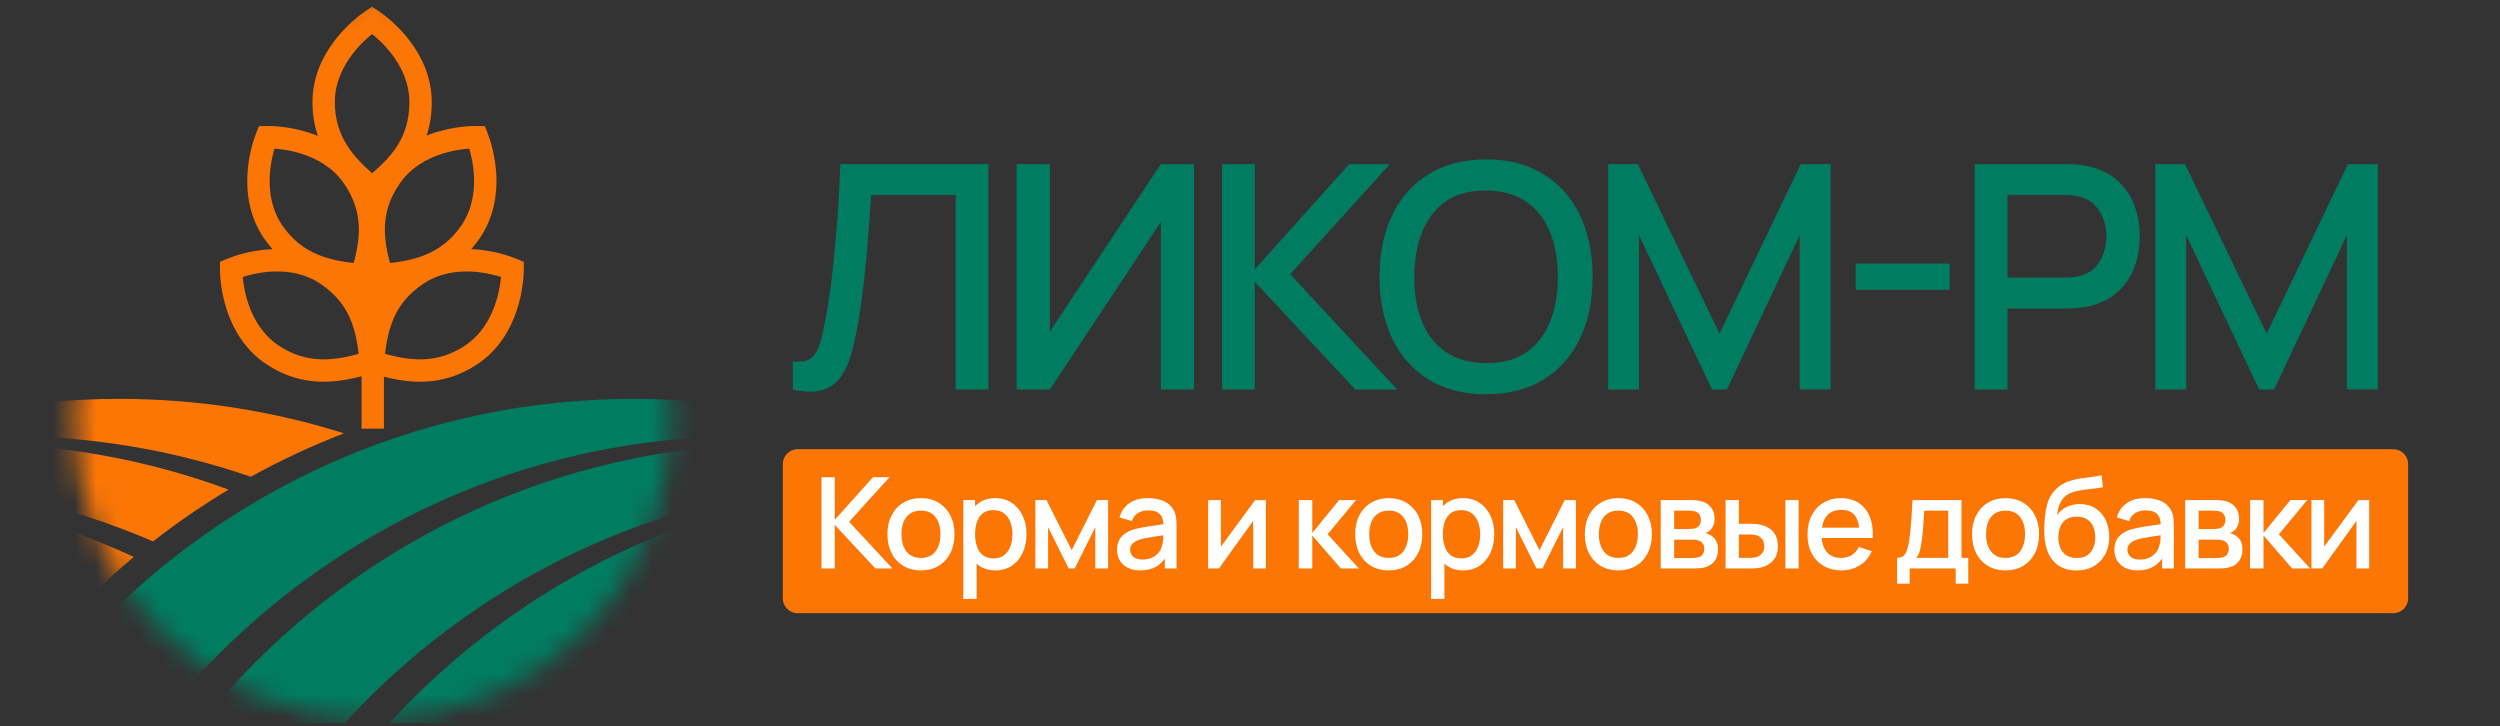
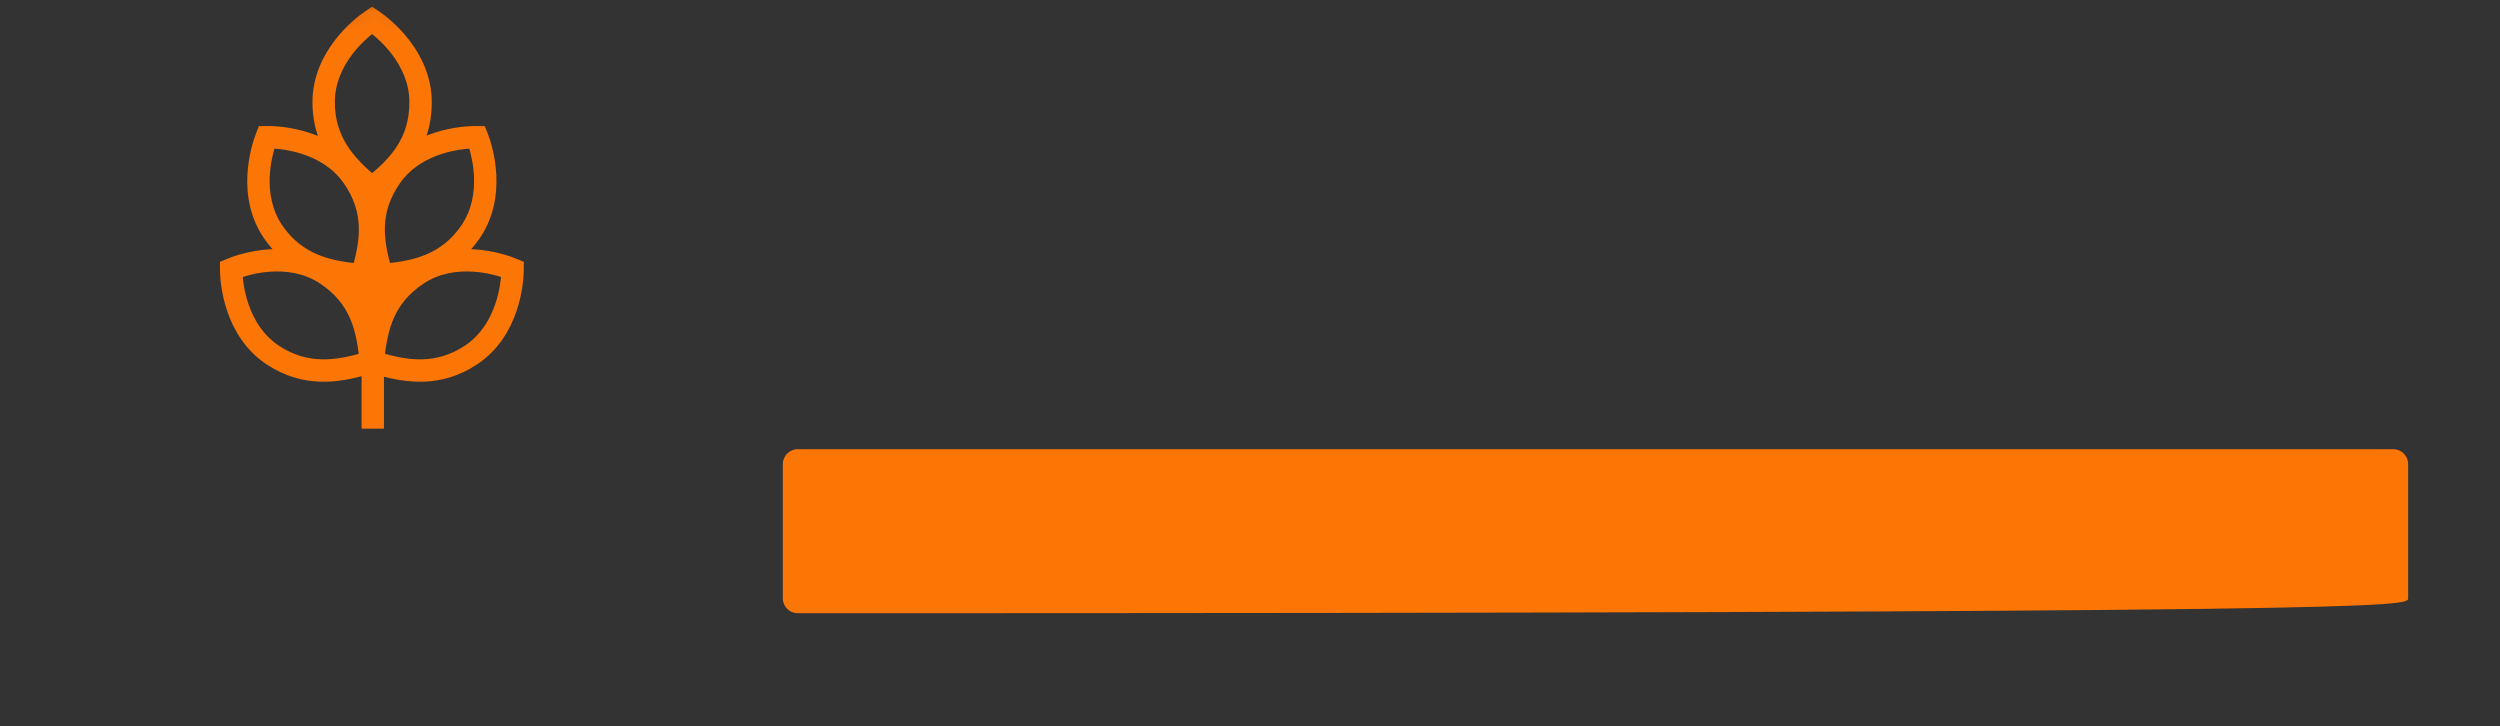
<svg xmlns="http://www.w3.org/2000/svg" width="117" height="34" viewBox="0 0 117 34" fill="none">
  <rect x="0" y="0" width="117" height="34" fill="#333333" stroke="none" />
  <g clip-path="url(#clip0_247_2246)">
    <mask id="mask0_247_2246" style="mask-type:alpha" maskUnits="userSpaceOnUse" x="3" y="0" width="29" height="34">
      <path d="M31.403 19.714C31.403 27.422 25.154 33.671 17.446 33.671C9.738 33.671 3.489 27.422 3.489 19.714C3.489 12.006 9.738 0 17.446 0C25.154 0 31.403 12.006 31.403 19.714Z" fill="#D9D9D9" />
    </mask>
    <g mask="url(#mask0_247_2246)">
-       <path fill-rule="evenodd" clip-rule="evenodd" d="M30.25 88.446C49.247 88.13 64.55 72.631 64.55 53.559C64.55 41.274 58.201 30.472 48.605 24.255C29.608 24.571 14.306 40.07 14.306 59.142C14.306 71.427 20.655 82.229 30.25 88.446ZM27.959 88.41C27.121 88.37 26.291 88.301 25.47 88.202C14.467 82.332 6.978 70.739 6.978 57.397C6.978 38.127 22.6 22.505 41.87 22.505C42.221 22.505 42.569 22.511 42.917 22.521C24.131 23.074 9.072 38.477 9.072 57.397C9.072 70.899 16.74 82.609 27.959 88.41ZM48.362 22.78C46.675 22.178 44.928 21.703 43.133 21.364C38.987 19.627 34.435 18.667 29.658 18.667C10.388 18.667 -5.234 34.289 -5.234 53.559C-5.234 69.937 6.05 83.679 21.268 87.436C23.531 88.397 25.917 89.125 28.395 89.592C31.248 90.787 34.293 91.615 37.472 92.014C41.136 93.322 45.084 94.034 49.197 94.034C68.468 94.034 84.089 78.412 84.089 59.142C84.089 42.764 72.805 29.022 57.588 25.265C54.692 24.036 51.596 23.187 48.362 22.78ZM50.896 24.291C62.115 30.092 69.784 41.802 69.784 55.304C69.784 74.574 54.162 90.196 34.892 90.196C34.322 90.196 33.756 90.182 33.193 90.155C33.37 90.247 33.548 90.337 33.726 90.425C34.686 90.504 35.656 90.544 36.636 90.544C55.907 90.544 71.528 74.923 71.528 55.653C71.528 41.938 63.616 30.072 52.107 24.369C51.706 24.336 51.302 24.31 50.896 24.291ZM32.238 90.27C32.033 90.197 31.828 90.122 31.625 90.044C30.701 89.959 29.788 89.837 28.886 89.681C29.985 89.93 31.103 90.127 32.238 90.27ZM42.917 92.274C43.264 92.284 43.613 92.289 43.964 92.289C63.234 92.289 78.856 76.667 78.856 57.397C78.856 42.961 70.088 30.572 57.588 25.265C56.284 24.944 54.952 24.695 53.596 24.524C67.098 29.341 76.762 42.24 76.762 57.397C76.762 76.317 61.703 91.72 42.917 92.274ZM23.161 87.847C22.524 87.727 21.892 87.59 21.268 87.436C8.767 82.129 -0 69.74 -0 55.304C-0 36.034 15.621 20.412 34.892 20.412C37.555 20.412 40.15 20.71 42.642 21.276C40.691 20.937 38.684 20.761 36.636 20.761C17.366 20.761 1.744 36.383 1.744 55.653C1.744 70.146 10.581 82.576 23.161 87.847Z" fill="#007D61" />
-       <path fill-rule="evenodd" clip-rule="evenodd" d="M18.095 86.141C17.802 86.048 17.511 85.952 17.222 85.852C16.171 86.434 15.087 86.963 13.973 87.436C13.348 87.59 12.717 87.727 12.08 87.847C13.618 87.202 15.101 86.45 16.519 85.601C15.945 85.389 15.378 85.162 14.818 84.921C13.239 86.153 11.551 87.252 9.771 88.202C9.324 88.256 8.874 88.301 8.421 88.337C10.396 87.25 12.255 85.978 13.973 84.543C13.226 84.198 12.493 83.826 11.776 83.43C10 85.313 8.016 86.999 5.862 88.45C5.769 88.451 5.676 88.451 5.583 88.451C-13.688 88.451 -29.309 72.829 -29.309 53.559C-29.309 41.498 -23.19 30.867 -13.887 24.6C-13.794 24.599 -13.701 24.599 -13.608 24.599C-7.503 24.599 -1.764 26.167 3.227 28.922C4.182 27.91 5.196 26.956 6.264 26.064C1.812 24.004 -3.147 22.854 -8.374 22.854C-9.33 22.854 -10.276 22.893 -11.213 22.968C-11.082 22.896 -10.95 22.825 -10.818 22.754C-9.445 22.59 -8.047 22.505 -6.629 22.505C-1.73 22.505 2.933 23.515 7.164 25.338C8.288 24.46 9.468 23.65 10.697 22.913C6.929 21.521 2.856 20.761 -1.396 20.761C-3.444 20.761 -5.45 20.937 -7.402 21.276C-4.909 20.71 -2.315 20.412 0.349 20.412C4.337 20.412 8.169 21.081 11.738 22.313C13.136 21.539 14.592 20.859 16.099 20.28C12.78 19.232 9.248 18.667 5.583 18.667C0.806 18.667 -3.747 19.627 -7.893 21.364C-10.317 21.821 -12.652 22.528 -14.871 23.458C-17.349 23.925 -19.735 24.653 -21.998 25.614C-37.216 29.37 -48.5 43.113 -48.5 59.491C-48.5 78.761 -32.878 94.383 -13.608 94.383C-8.831 94.383 -4.279 93.423 -0.132 91.686C2.291 91.229 4.627 90.522 6.846 89.592C9.324 89.125 11.71 88.397 13.973 87.436C15.383 87.088 16.759 86.654 18.095 86.141ZM-21.998 25.614C-21.373 25.46 -20.742 25.323 -20.105 25.203C-32.685 30.474 -41.521 42.904 -41.521 57.397C-41.521 76.667 -25.9 92.289 -6.629 92.289C-4.582 92.289 -2.575 92.113 -0.624 91.774C-3.116 92.34 -5.71 92.638 -8.374 92.638C-27.644 92.638 -43.266 77.016 -43.266 57.746C-43.266 43.31 -34.499 30.921 -21.998 25.614ZM-34.543 55.304C-34.543 42.122 -27.233 30.648 -16.447 24.713C-16.899 24.749 -17.349 24.794 -17.796 24.848C-28.799 30.718 -36.288 42.311 -36.288 55.653C-36.288 74.923 -20.666 90.544 -1.396 90.544C0.022 90.544 1.419 90.46 2.793 90.296C2.925 90.225 3.056 90.154 3.188 90.082C2.251 90.157 1.305 90.196 0.349 90.196C-18.921 90.196 -34.543 74.574 -34.543 55.304ZM6.355 89.681C6.016 89.74 5.676 89.793 5.334 89.842C5.257 89.875 5.179 89.908 5.101 89.941C5.522 89.862 5.94 89.775 6.355 89.681ZM-14.38 23.369C-13.965 23.275 -13.547 23.188 -13.127 23.109C-13.204 23.142 -13.282 23.175 -13.359 23.208C-13.701 23.257 -14.041 23.311 -14.38 23.369Z" fill="#FC7606" />
      <path fill-rule="evenodd" clip-rule="evenodd" d="M17.608 0.652L17.414 0.523L17.221 0.652C16.936 0.842 16.338 1.303 15.807 1.995C15.276 2.688 14.797 3.634 14.797 4.781C14.797 5.525 14.953 6.156 15.2 6.701C14.929 6.563 14.657 6.456 14.395 6.371C13.565 6.105 12.81 6.066 12.468 6.073L12.236 6.077L12.15 6.293C12.024 6.611 11.795 7.331 11.753 8.202C11.711 9.074 11.856 10.124 12.509 11.067C12.715 11.363 12.935 11.617 13.166 11.835C12.965 11.828 12.77 11.832 12.582 11.845C11.712 11.905 10.997 12.149 10.682 12.281L10.467 12.371L10.468 12.604C10.469 12.946 10.522 13.699 10.806 14.524C11.09 15.35 11.613 16.271 12.57 16.905C14.227 18.004 15.831 17.735 17.097 17.381V19.888H17.446H17.795V17.405C19.047 17.746 20.617 17.979 22.237 16.905C23.193 16.271 23.716 15.35 24 14.524C24.284 13.699 24.337 12.946 24.338 12.604L24.339 12.371L24.124 12.281C23.809 12.149 23.094 11.905 22.224 11.845C22.037 11.832 21.841 11.828 21.64 11.835C21.871 11.617 22.092 11.363 22.297 11.067C22.95 10.124 23.096 9.074 23.053 8.202C23.011 7.331 22.782 6.611 22.656 6.293L22.571 6.077L22.338 6.073C21.996 6.066 21.242 6.105 20.411 6.371C20.165 6.45 19.91 6.55 19.656 6.676C19.887 6.145 20.031 5.524 20.031 4.781C20.031 3.634 19.553 2.688 19.021 1.995C18.491 1.303 17.892 0.842 17.608 0.652ZM17.48 12.806C17.454 12.712 17.428 12.617 17.403 12.519C17.378 12.617 17.352 12.712 17.326 12.806H17.438H17.48ZM15.495 4.781C15.495 3.835 15.889 3.035 16.361 2.42C16.731 1.937 17.14 1.58 17.414 1.372C17.689 1.58 18.098 1.937 18.468 2.42C18.939 3.035 19.333 3.835 19.333 4.781C19.333 6.564 18.386 7.514 17.415 8.337C16.446 7.507 15.495 6.492 15.495 4.781ZM13.083 10.669C12.544 9.891 12.413 9.01 12.45 8.236C12.479 7.628 12.612 7.102 12.719 6.774C13.063 6.789 13.603 6.85 14.182 7.036C14.92 7.273 15.699 7.706 16.238 8.483C17.253 9.949 17.016 11.27 16.686 12.499C15.417 12.369 14.057 12.075 13.083 10.669ZM11.466 14.297C11.718 15.03 12.167 15.8 12.955 16.323C14.381 17.269 15.753 17.037 16.98 16.689C16.831 15.425 16.562 14.11 15.076 13.124C14.288 12.601 13.404 12.488 12.63 12.541C12.024 12.583 11.5 12.726 11.175 12.84C11.197 13.184 11.268 13.722 11.466 14.297ZM21.723 10.669C22.262 9.891 22.394 9.01 22.356 8.236C22.327 7.628 22.194 7.102 22.087 6.774C21.743 6.789 21.204 6.85 20.625 7.036C19.887 7.273 19.107 7.706 18.569 8.483C17.553 9.949 17.791 11.27 18.12 12.499C19.389 12.369 20.749 12.075 21.723 10.669ZM23.34 14.297C23.088 15.03 22.64 15.8 21.851 16.323C20.425 17.269 19.053 17.037 17.826 16.689C17.976 15.425 18.244 14.11 19.73 13.124C20.519 12.601 21.403 12.488 22.176 12.541C22.783 12.583 23.306 12.726 23.632 12.84C23.61 13.184 23.538 13.722 23.34 14.297Z" fill="#FC7606" />
      <path d="M17.414 0.523L17.511 0.378L17.414 0.314L17.317 0.378L17.414 0.523ZM15.199 6.701L15.12 6.856L15.564 7.082L15.358 6.629L15.199 6.701ZM12.236 6.077L12.233 5.902L12.116 5.904L12.074 6.012L12.236 6.077ZM13.166 11.835L13.16 12.009L13.623 12.026L13.286 11.708L13.166 11.835ZM10.467 12.371L10.4 12.21L10.293 12.255L10.293 12.371L10.467 12.371ZM17.097 17.381H17.271V17.151L17.05 17.213L17.097 17.381ZM17.097 19.888H16.922V20.063H17.097V19.888ZM17.795 19.888V20.063H17.969V19.888H17.795ZM17.795 17.404L17.841 17.236L17.62 17.176V17.404H17.795ZM24.339 12.371L24.513 12.371L24.514 12.255L24.406 12.21L24.339 12.371ZM21.64 11.835L21.52 11.708L21.183 12.026L21.646 12.009L21.64 11.835ZM22.57 6.077L22.733 6.012L22.69 5.904L22.574 5.902L22.57 6.077ZM19.656 6.676L19.496 6.607L19.305 7.045L19.733 6.833L19.656 6.676ZM17.48 12.806V12.98H17.709L17.648 12.76L17.48 12.806ZM17.403 12.519L17.572 12.475L17.403 11.823L17.234 12.475L17.403 12.519ZM17.326 12.806L17.158 12.76L17.098 12.98H17.326V12.806ZM17.414 1.372L17.52 1.233L17.414 1.153L17.309 1.233L17.414 1.372ZM17.415 8.337L17.301 8.47L17.414 8.567L17.528 8.471L17.415 8.337ZM12.719 6.774L12.726 6.6L12.594 6.594L12.553 6.72L12.719 6.774ZM16.686 12.499L16.669 12.673L16.816 12.688L16.855 12.544L16.686 12.499ZM16.98 16.689L17.028 16.857L17.171 16.816L17.153 16.668L16.98 16.689ZM11.175 12.84L11.117 12.675L10.992 12.719L11 12.851L11.175 12.84ZM22.087 6.774L22.253 6.72L22.212 6.594L22.08 6.6L22.087 6.774ZM18.12 12.499L17.951 12.544L17.99 12.688L18.138 12.673L18.12 12.499ZM17.826 16.689L17.653 16.668L17.635 16.816L17.779 16.857L17.826 16.689ZM23.632 12.84L23.806 12.851L23.814 12.719L23.689 12.675L23.632 12.84ZM17.317 0.669L17.511 0.798L17.705 0.507L17.511 0.378L17.317 0.669ZM17.317 0.798L17.511 0.669L17.317 0.378L17.124 0.507L17.317 0.798ZM15.946 2.101C16.462 1.428 17.044 0.98 17.317 0.798L17.124 0.507C16.828 0.705 16.214 1.178 15.669 1.889L15.946 2.101ZM14.972 4.781C14.972 3.684 15.429 2.775 15.946 2.101L15.669 1.889C15.122 2.602 14.623 3.583 14.623 4.781H14.972ZM15.358 6.629C15.122 6.107 14.972 5.499 14.972 4.781H14.623C14.623 5.55 14.784 6.206 15.04 6.773L15.358 6.629ZM14.342 6.537C14.596 6.619 14.859 6.724 15.12 6.856L15.279 6.546C14.999 6.403 14.718 6.292 14.448 6.205L14.342 6.537ZM12.472 6.247C12.8 6.241 13.534 6.278 14.342 6.537L14.448 6.205C13.595 5.931 12.821 5.892 12.465 5.898L12.472 6.247ZM12.239 6.251L12.472 6.247L12.465 5.898L12.233 5.902L12.239 6.251ZM12.312 6.357L12.398 6.141L12.074 6.012L11.988 6.229L12.312 6.357ZM11.927 8.21C11.968 7.363 12.192 6.662 12.312 6.357L11.988 6.229C11.857 6.56 11.622 7.298 11.579 8.193L11.927 8.21ZM12.653 10.967C12.028 10.066 11.886 9.058 11.927 8.21L11.579 8.193C11.535 9.09 11.684 10.182 12.366 11.166L12.653 10.967ZM13.286 11.708C13.064 11.499 12.851 11.254 12.653 10.967L12.366 11.166C12.578 11.472 12.806 11.735 13.046 11.962L13.286 11.708ZM12.594 12.019C12.776 12.007 12.965 12.002 13.16 12.009L13.172 11.661C12.965 11.653 12.763 11.658 12.57 11.671L12.594 12.019ZM10.749 12.442C11.052 12.315 11.748 12.077 12.594 12.019L12.57 11.671C11.677 11.732 10.943 11.982 10.614 12.12L10.749 12.442ZM10.535 12.532L10.749 12.442L10.614 12.12L10.4 12.21L10.535 12.532ZM10.643 12.603L10.642 12.37L10.293 12.371L10.294 12.604L10.643 12.603ZM10.971 14.467C10.695 13.665 10.643 12.931 10.643 12.603L10.294 12.604C10.294 12.96 10.35 13.733 10.641 14.581L10.971 14.467ZM12.666 16.759C11.752 16.153 11.247 15.27 10.971 14.467L10.641 14.581C10.933 15.43 11.475 16.388 12.473 17.05L12.666 16.759ZM17.05 17.213C15.799 17.562 14.258 17.815 12.666 16.759L12.473 17.05C14.195 18.192 15.864 17.907 17.144 17.549L17.05 17.213ZM17.271 19.888V17.381H16.922V19.888H17.271ZM17.446 19.714H17.097V20.063H17.446V19.714ZM17.795 19.714H17.446V20.063H17.795V19.714ZM17.62 17.404V19.888H17.969V17.404H17.62ZM22.14 16.759C20.584 17.792 19.076 17.573 17.841 17.236L17.749 17.573C19.017 17.919 20.65 18.166 22.333 17.05L22.14 16.759ZM23.835 14.467C23.559 15.27 23.055 16.153 22.14 16.759L22.333 17.05C23.331 16.388 23.873 15.43 24.165 14.581L23.835 14.467ZM24.164 12.603C24.163 12.931 24.111 13.665 23.835 14.467L24.165 14.581C24.457 13.733 24.512 12.96 24.513 12.604L24.164 12.603ZM24.164 12.37L24.164 12.603L24.513 12.604L24.513 12.371L24.164 12.37ZM24.057 12.442L24.271 12.532L24.406 12.21L24.192 12.12L24.057 12.442ZM22.212 12.019C23.058 12.077 23.754 12.315 24.057 12.442L24.192 12.12C23.864 11.982 23.13 11.732 22.236 11.671L22.212 12.019ZM21.646 12.009C21.841 12.002 22.03 12.007 22.212 12.019L22.236 11.671C22.043 11.658 21.842 11.653 21.634 11.661L21.646 12.009ZM22.154 10.967C21.955 11.254 21.742 11.499 21.52 11.708L21.76 11.962C22 11.735 22.228 11.472 22.44 11.166L22.154 10.967ZM22.879 8.21C22.92 9.058 22.778 10.066 22.154 10.967L22.44 11.166C23.122 10.182 23.271 9.09 23.228 8.193L22.879 8.21ZM22.494 6.357C22.615 6.662 22.838 7.363 22.879 8.21L23.228 8.193C23.184 7.298 22.949 6.56 22.818 6.229L22.494 6.357ZM22.408 6.141L22.494 6.357L22.818 6.229L22.733 6.012L22.408 6.141ZM22.335 6.247L22.567 6.251L22.574 5.902L22.341 5.898L22.335 6.247ZM20.465 6.537C21.272 6.278 22.007 6.241 22.335 6.247L22.341 5.898C21.985 5.892 21.211 5.931 20.358 6.205L20.465 6.537ZM19.733 6.833C19.979 6.711 20.226 6.614 20.465 6.537L20.358 6.205C20.104 6.287 19.841 6.39 19.578 6.52L19.733 6.833ZM19.857 4.781C19.857 5.5 19.717 6.098 19.496 6.607L19.816 6.746C20.056 6.193 20.206 5.547 20.206 4.781H19.857ZM18.883 2.101C19.399 2.775 19.857 3.684 19.857 4.781H20.206C20.206 3.583 19.706 2.602 19.16 1.889L18.883 2.101ZM17.511 0.798C17.784 0.98 18.367 1.428 18.883 2.101L19.16 1.889C18.615 1.178 18.001 0.705 17.705 0.507L17.511 0.798ZM17.648 12.76C17.623 12.666 17.597 12.572 17.572 12.475L17.234 12.563C17.26 12.661 17.286 12.758 17.312 12.852L17.648 12.76ZM17.234 12.475C17.209 12.572 17.184 12.666 17.158 12.76L17.495 12.852C17.52 12.758 17.547 12.661 17.572 12.563L17.234 12.475ZM17.326 12.98H17.438V12.632H17.326V12.98ZM17.438 12.98H17.48V12.632H17.438V12.98ZM16.223 2.314C15.736 2.949 15.321 3.784 15.321 4.781H15.67C15.67 3.885 16.043 3.122 16.499 2.526L16.223 2.314ZM17.309 1.233C17.025 1.448 16.604 1.816 16.223 2.314L16.499 2.526C16.858 2.059 17.254 1.712 17.52 1.511L17.309 1.233ZM18.606 2.314C18.224 1.816 17.803 1.448 17.52 1.233L17.309 1.511C17.574 1.712 17.971 2.059 18.329 2.526L18.606 2.314ZM19.508 4.781C19.508 3.784 19.093 2.949 18.606 2.314L18.329 2.526C18.786 3.122 19.159 3.885 19.159 4.781H19.508ZM17.528 8.471C18.508 7.639 19.508 6.644 19.508 4.781H19.159C19.159 6.484 18.264 7.389 17.302 8.204L17.528 8.471ZM15.321 4.781C15.321 6.571 16.323 7.631 17.301 8.47L17.529 8.205C16.57 7.383 15.67 6.412 15.67 4.781H15.321ZM12.276 8.227C12.237 9.026 12.372 9.949 12.94 10.769L13.226 10.57C12.716 9.833 12.588 8.994 12.624 8.244L12.276 8.227ZM12.553 6.72C12.443 7.058 12.306 7.6 12.276 8.227L12.624 8.244C12.653 7.656 12.781 7.145 12.885 6.828L12.553 6.72ZM14.235 6.87C13.637 6.678 13.082 6.615 12.726 6.6L12.711 6.948C13.045 6.963 13.568 7.022 14.128 7.202L14.235 6.87ZM16.381 8.384C15.814 7.565 14.997 7.114 14.235 6.87L14.128 7.202C14.843 7.431 15.584 7.846 16.094 8.583L16.381 8.384ZM16.855 12.544C17.188 11.303 17.442 9.916 16.381 8.384L16.094 8.583C17.064 9.982 16.844 11.237 16.518 12.454L16.855 12.544ZM12.94 10.769C13.959 12.24 15.386 12.541 16.669 12.673L16.704 12.326C15.448 12.196 14.155 11.911 13.226 10.57L12.94 10.769ZM13.052 16.178C12.305 15.682 11.875 14.95 11.631 14.24L11.301 14.354C11.561 15.11 12.028 15.918 12.859 16.468L13.052 16.178ZM16.933 16.521C15.718 16.866 14.411 17.079 13.052 16.178L12.859 16.468C14.351 17.458 15.788 17.209 17.028 16.857L16.933 16.521ZM14.98 13.27C16.399 14.211 16.659 15.457 16.807 16.709L17.153 16.668C17.003 15.392 16.726 14.009 15.173 12.979L14.98 13.27ZM12.642 12.715C13.391 12.664 14.233 12.775 14.98 13.27L15.173 12.979C14.342 12.428 13.416 12.312 12.618 12.367L12.642 12.715ZM11.232 13.004C11.547 12.895 12.055 12.755 12.642 12.715L12.618 12.367C11.992 12.41 11.453 12.558 11.117 12.675L11.232 13.004ZM11.631 14.24C11.439 13.683 11.37 13.162 11.349 12.829L11 12.851C11.023 13.206 11.097 13.76 11.301 14.354L11.631 14.24ZM22.182 8.244C22.218 8.994 22.09 9.833 21.58 10.57L21.867 10.769C22.434 9.949 22.569 9.026 22.531 8.227L22.182 8.244ZM21.922 6.828C22.025 7.145 22.154 7.656 22.182 8.244L22.531 8.227C22.5 7.6 22.364 7.058 22.253 6.72L21.922 6.828ZM20.678 7.202C21.238 7.022 21.762 6.963 22.095 6.948L22.08 6.6C21.724 6.615 21.169 6.678 20.571 6.87L20.678 7.202ZM18.712 8.583C19.222 7.846 19.963 7.431 20.678 7.202L20.571 6.87C19.81 7.114 18.992 7.565 18.425 8.384L18.712 8.583ZM18.288 12.454C17.962 11.237 17.742 9.982 18.712 8.583L18.425 8.384C17.364 9.916 17.619 11.303 17.951 12.544L18.288 12.454ZM21.58 10.57C20.651 11.911 19.358 12.196 18.102 12.326L18.138 12.673C19.42 12.541 20.847 12.24 21.867 10.769L21.58 10.57ZM21.948 16.468C22.778 15.918 23.245 15.11 23.505 14.354L23.175 14.24C22.931 14.95 22.502 15.682 21.755 16.178L21.948 16.468ZM17.779 16.857C19.018 17.209 20.456 17.458 21.948 16.468L21.755 16.178C20.395 17.079 19.088 16.866 17.874 16.521L17.779 16.857ZM19.634 12.979C18.081 14.009 17.804 15.392 17.653 16.668L17.999 16.709C18.147 15.457 18.407 14.211 19.826 13.27L19.634 12.979ZM22.188 12.367C21.39 12.312 20.464 12.428 19.634 12.979L19.826 13.27C20.573 12.775 21.415 12.664 22.164 12.715L22.188 12.367ZM23.689 12.675C23.353 12.558 22.814 12.41 22.188 12.367L22.164 12.715C22.752 12.755 23.259 12.895 23.574 13.004L23.689 12.675ZM23.505 14.354C23.709 13.76 23.783 13.206 23.806 12.851L23.458 12.829C23.436 13.162 23.367 13.683 23.175 14.24L23.505 14.354ZM17.262 12.647L17.263 12.807L17.612 12.805L17.611 12.645L17.262 12.647Z" fill="#FC7606" />
    </g>
-     <path d="M37.104 18.231V16.919C37.353 16.944 37.558 16.932 37.719 16.883C37.886 16.829 38.025 16.726 38.137 16.575C38.249 16.419 38.345 16.194 38.423 15.901C38.506 15.608 38.587 15.229 38.665 14.765C38.772 14.174 38.863 13.566 38.936 12.941C39.009 12.315 39.07 11.695 39.119 11.079C39.173 10.459 39.217 9.861 39.251 9.284C39.285 8.708 39.312 8.173 39.331 7.68H46.256V18.231H44.724V9.123H40.768C40.743 9.514 40.714 9.951 40.68 10.435C40.645 10.918 40.604 11.431 40.555 11.973C40.506 12.516 40.445 13.075 40.372 13.651C40.304 14.228 40.216 14.807 40.108 15.388C40.02 15.886 39.913 16.336 39.786 16.736C39.659 17.137 39.488 17.471 39.273 17.74C39.058 18.004 38.777 18.18 38.43 18.268C38.083 18.36 37.641 18.348 37.104 18.231ZM55.881 18.231H54.328V10.383L49.133 18.231H47.58V7.68H49.133V15.52L54.328 7.68H55.881V18.231ZM57.194 18.231V7.68H58.725V12.604L63.144 7.68H65.049L60.381 12.831L65.393 18.231H63.43L58.725 13.19V18.231H57.194ZM69.552 18.451C68.497 18.451 67.598 18.221 66.855 17.762C66.113 17.298 65.544 16.653 65.148 15.828C64.757 15.002 64.562 14.045 64.562 12.955C64.562 11.866 64.757 10.909 65.148 10.083C65.544 9.257 66.113 8.615 66.855 8.156C67.598 7.692 68.497 7.46 69.552 7.46C70.602 7.46 71.498 7.692 72.241 8.156C72.988 8.615 73.557 9.257 73.948 10.083C74.339 10.909 74.534 11.866 74.534 12.955C74.534 14.045 74.339 15.002 73.948 15.828C73.557 16.653 72.988 17.298 72.241 17.762C71.498 18.221 70.602 18.451 69.552 18.451ZM69.552 16.993C70.299 17.002 70.919 16.839 71.413 16.502C71.911 16.16 72.285 15.686 72.534 15.08C72.783 14.47 72.908 13.761 72.908 12.955C72.908 12.149 72.783 11.446 72.534 10.845C72.285 10.239 71.911 9.768 71.413 9.431C70.919 9.094 70.299 8.923 69.552 8.918C68.804 8.908 68.181 9.072 67.683 9.409C67.19 9.746 66.819 10.22 66.57 10.83C66.32 11.441 66.193 12.149 66.189 12.955C66.184 13.761 66.306 14.467 66.555 15.073C66.804 15.674 67.178 16.143 67.676 16.48C68.179 16.817 68.804 16.988 69.552 16.993ZM75.263 18.231V7.68H76.648L80.473 15.615L84.276 7.68H85.675V18.224H84.225V11.006L80.817 18.231H80.121L76.707 11.006V18.231H75.263ZM86.849 13.563V12.332H91.245V13.563H86.849ZM92.416 18.231V7.68H96.681C96.784 7.68 96.91 7.685 97.062 7.694C97.213 7.699 97.357 7.714 97.494 7.738C98.08 7.831 98.569 8.031 98.96 8.339C99.355 8.647 99.651 9.035 99.846 9.504C100.042 9.973 100.139 10.491 100.139 11.057C100.139 11.629 100.042 12.149 99.846 12.618C99.651 13.087 99.355 13.476 98.96 13.783C98.569 14.091 98.08 14.291 97.494 14.384C97.357 14.404 97.211 14.418 97.055 14.428C96.903 14.438 96.779 14.443 96.681 14.443H93.948V18.231H92.416ZM93.948 12.992H96.622C96.72 12.992 96.827 12.987 96.945 12.977C97.067 12.967 97.182 12.95 97.289 12.926C97.602 12.853 97.853 12.718 98.044 12.523C98.234 12.323 98.371 12.093 98.454 11.834C98.537 11.575 98.579 11.316 98.579 11.057C98.579 10.799 98.537 10.542 98.454 10.288C98.371 10.029 98.234 9.802 98.044 9.607C97.853 9.406 97.602 9.27 97.289 9.196C97.182 9.167 97.067 9.148 96.945 9.138C96.827 9.128 96.72 9.123 96.622 9.123H93.948V12.992ZM100.871 18.231V7.68H102.256L106.081 15.615L109.884 7.68H111.283V18.224H109.833V11.006L106.425 18.231H105.729L102.315 11.006V18.231H100.871Z" fill="#007D61" />
-     <path d="M112.003 21.022H37.334C36.949 21.022 36.636 21.335 36.636 21.72V28.001C36.636 28.386 36.949 28.699 37.334 28.699H112.003C112.388 28.699 112.701 28.386 112.701 28.001V21.72C112.701 21.335 112.388 21.022 112.003 21.022Z" fill="#FC7606" />
-     <path d="M38.447 26.605V22.334H39.067V24.327L40.855 22.334H41.627L39.738 24.419L41.766 26.605H40.971L39.067 24.565V26.605H38.447ZM43.1 26.694C42.779 26.694 42.502 26.622 42.266 26.478C42.031 26.333 41.849 26.134 41.721 25.881C41.594 25.626 41.531 25.333 41.531 25.001C41.531 24.666 41.596 24.373 41.726 24.12C41.857 23.865 42.04 23.667 42.275 23.527C42.51 23.384 42.785 23.313 43.1 23.313C43.42 23.313 43.698 23.385 43.933 23.53C44.169 23.674 44.35 23.873 44.479 24.126C44.607 24.379 44.672 24.67 44.672 25.001C44.672 25.335 44.606 25.629 44.476 25.884C44.347 26.137 44.165 26.336 43.93 26.48C43.695 26.623 43.418 26.694 43.1 26.694ZM43.1 26.11C43.406 26.11 43.635 26.007 43.785 25.801C43.937 25.594 44.013 25.327 44.013 25.001C44.013 24.666 43.936 24.399 43.782 24.2C43.63 23.998 43.402 23.897 43.1 23.897C42.892 23.897 42.721 23.945 42.587 24.04C42.452 24.133 42.352 24.262 42.287 24.428C42.222 24.592 42.189 24.783 42.189 25.001C42.189 25.337 42.266 25.606 42.42 25.807C42.575 26.009 42.801 26.11 43.1 26.11ZM46.59 26.694C46.283 26.694 46.026 26.62 45.819 26.472C45.611 26.321 45.454 26.119 45.347 25.864C45.24 25.609 45.187 25.321 45.187 25.001C45.187 24.68 45.239 24.393 45.344 24.137C45.451 23.883 45.607 23.682 45.813 23.535C46.02 23.387 46.275 23.313 46.578 23.313C46.879 23.313 47.137 23.387 47.355 23.535C47.574 23.682 47.743 23.883 47.862 24.137C47.981 24.391 48.04 24.678 48.04 25.001C48.04 25.321 47.981 25.61 47.862 25.867C47.745 26.122 47.578 26.323 47.361 26.472C47.145 26.62 46.888 26.694 46.59 26.694ZM45.083 28.029V23.402H45.635V25.706H45.706V28.029H45.083ZM46.504 26.134C46.701 26.134 46.865 26.083 46.993 25.982C47.123 25.881 47.221 25.746 47.284 25.576C47.349 25.404 47.382 25.212 47.382 25.001C47.382 24.791 47.349 24.601 47.284 24.431C47.221 24.261 47.122 24.126 46.99 24.025C46.858 23.924 46.689 23.874 46.483 23.874C46.289 23.874 46.129 23.921 46.002 24.016C45.878 24.111 45.785 24.243 45.724 24.413C45.664 24.583 45.635 24.779 45.635 25.001C45.635 25.222 45.664 25.418 45.724 25.588C45.783 25.758 45.877 25.891 46.005 25.988C46.134 26.085 46.3 26.134 46.504 26.134ZM48.455 26.605V23.402H48.974L50.157 25.751L51.337 23.402H51.859V26.605H51.26V24.671L50.296 26.605H50.015L49.051 24.671V26.605H48.455ZM53.359 26.694C53.122 26.694 52.923 26.651 52.763 26.564C52.603 26.475 52.481 26.358 52.398 26.214C52.317 26.067 52.277 25.907 52.277 25.733C52.277 25.571 52.305 25.429 52.363 25.306C52.42 25.183 52.505 25.08 52.618 24.995C52.731 24.908 52.869 24.837 53.033 24.784C53.175 24.743 53.337 24.706 53.516 24.674C53.696 24.643 53.885 24.613 54.083 24.585C54.283 24.558 54.48 24.53 54.676 24.502L54.451 24.627C54.455 24.376 54.401 24.19 54.291 24.069C54.182 23.947 53.994 23.886 53.727 23.886C53.559 23.886 53.405 23.925 53.264 24.004C53.124 24.081 53.026 24.21 52.971 24.39L52.392 24.212C52.471 23.937 52.622 23.718 52.843 23.556C53.067 23.394 53.363 23.313 53.733 23.313C54.02 23.313 54.269 23.363 54.48 23.461C54.694 23.558 54.85 23.712 54.949 23.924C55 24.029 55.032 24.14 55.044 24.256C55.056 24.373 55.062 24.498 55.062 24.633V26.605H54.513V25.872L54.62 25.968C54.487 26.213 54.318 26.395 54.113 26.516C53.909 26.635 53.658 26.694 53.359 26.694ZM53.469 26.187C53.645 26.187 53.796 26.156 53.923 26.095C54.049 26.032 54.151 25.952 54.228 25.855C54.305 25.758 54.356 25.657 54.38 25.552C54.413 25.457 54.432 25.351 54.436 25.232C54.442 25.113 54.445 25.018 54.445 24.947L54.647 25.021C54.451 25.051 54.273 25.078 54.113 25.101C53.953 25.125 53.807 25.149 53.676 25.173C53.548 25.194 53.433 25.221 53.333 25.253C53.248 25.282 53.171 25.318 53.104 25.36C53.039 25.401 52.987 25.451 52.947 25.511C52.91 25.57 52.891 25.642 52.891 25.727C52.891 25.81 52.911 25.887 52.953 25.959C52.994 26.028 53.058 26.083 53.143 26.125C53.228 26.166 53.337 26.187 53.469 26.187ZM59.243 23.402V26.605H58.648V24.378L57.046 26.605H56.542V23.402H57.138V25.585L58.742 23.402H59.243ZM60.782 26.605L60.785 23.402H61.414V24.944L62.672 23.402H63.461L62.132 25.004L63.597 26.605H62.755L61.414 25.063V26.605H60.782ZM64.992 26.694C64.671 26.694 64.394 26.622 64.158 26.478C63.923 26.333 63.741 26.134 63.613 25.881C63.486 25.626 63.423 25.333 63.423 25.001C63.423 24.666 63.488 24.373 63.619 24.12C63.749 23.865 63.932 23.667 64.167 23.527C64.403 23.384 64.677 23.313 64.992 23.313C65.312 23.313 65.59 23.385 65.825 23.53C66.06 23.674 66.243 23.873 66.371 24.126C66.499 24.379 66.564 24.67 66.564 25.001C66.564 25.335 66.498 25.629 66.368 25.884C66.239 26.137 66.058 26.336 65.822 26.48C65.587 26.623 65.31 26.694 64.992 26.694ZM64.992 26.11C65.298 26.11 65.526 26.007 65.677 25.801C65.829 25.594 65.905 25.327 65.905 25.001C65.905 24.666 65.828 24.399 65.674 24.2C65.522 23.998 65.294 23.897 64.992 23.897C64.784 23.897 64.613 23.945 64.479 24.04C64.344 24.133 64.244 24.262 64.179 24.428C64.114 24.592 64.081 24.783 64.081 25.001C64.081 25.337 64.158 25.606 64.313 25.807C64.467 26.009 64.693 26.11 64.992 26.11ZM68.482 26.694C68.175 26.694 67.918 26.62 67.711 26.472C67.503 26.321 67.346 26.119 67.239 25.864C67.132 25.609 67.079 25.321 67.079 25.001C67.079 24.68 67.131 24.393 67.236 24.137C67.343 23.883 67.499 23.682 67.705 23.535C67.912 23.387 68.168 23.313 68.47 23.313C68.77 23.313 69.029 23.387 69.247 23.535C69.466 23.682 69.635 23.883 69.754 24.137C69.873 24.391 69.932 24.678 69.932 25.001C69.932 25.321 69.873 25.61 69.754 25.867C69.638 26.122 69.47 26.323 69.253 26.472C69.037 26.62 68.78 26.694 68.482 26.694ZM66.975 28.029V23.402H67.527V25.706H67.598V28.029H66.975ZM68.396 26.134C68.594 26.134 68.757 26.083 68.885 25.982C69.016 25.881 69.112 25.746 69.176 25.576C69.241 25.404 69.274 25.212 69.274 25.001C69.274 24.791 69.241 24.601 69.176 24.431C69.112 24.261 69.015 24.126 68.882 24.025C68.75 23.924 68.581 23.874 68.375 23.874C68.181 23.874 68.021 23.921 67.895 24.016C67.77 24.111 67.677 24.243 67.616 24.413C67.556 24.583 67.527 24.779 67.527 25.001C67.527 25.222 67.556 25.418 67.616 25.588C67.675 25.758 67.769 25.891 67.897 25.988C68.026 26.085 68.192 26.134 68.396 26.134ZM70.347 26.605V23.402H70.866L72.049 25.751L73.23 23.402H73.752V26.605H73.153V24.671L72.188 26.605H71.907L70.943 24.671V26.605H70.347ZM75.738 26.694C75.417 26.694 75.14 26.622 74.904 26.478C74.669 26.333 74.487 26.134 74.359 25.881C74.232 25.626 74.169 25.333 74.169 25.001C74.169 24.666 74.234 24.373 74.365 24.12C74.495 23.865 74.678 23.667 74.913 23.527C75.149 23.384 75.423 23.313 75.738 23.313C76.058 23.313 76.336 23.385 76.571 23.53C76.806 23.674 76.989 23.873 77.117 24.126C77.245 24.379 77.309 24.67 77.309 25.001C77.309 25.335 77.244 25.629 77.114 25.884C76.985 26.137 76.804 26.336 76.568 26.48C76.333 26.623 76.056 26.694 75.738 26.694ZM75.738 26.11C76.044 26.11 76.272 26.007 76.423 25.801C76.575 25.594 76.651 25.327 76.651 25.001C76.651 24.666 76.574 24.399 76.42 24.2C76.268 23.998 76.04 23.897 75.738 23.897C75.53 23.897 75.359 23.945 75.225 24.04C75.09 24.133 74.99 24.262 74.925 24.428C74.86 24.592 74.827 24.783 74.827 25.001C74.827 25.337 74.904 25.606 75.059 25.807C75.213 26.009 75.439 26.11 75.738 26.11ZM77.721 26.605V23.402H79.13C79.223 23.402 79.316 23.408 79.409 23.42C79.502 23.43 79.584 23.445 79.655 23.464C79.817 23.51 79.955 23.601 80.07 23.737C80.185 23.872 80.242 24.052 80.242 24.277C80.242 24.405 80.222 24.514 80.183 24.603C80.143 24.69 80.089 24.765 80.02 24.829C79.988 24.856 79.954 24.881 79.919 24.903C79.883 24.924 79.847 24.941 79.812 24.953C79.885 24.965 79.957 24.991 80.029 25.03C80.137 25.088 80.226 25.171 80.296 25.279C80.367 25.386 80.402 25.529 80.402 25.709C80.402 25.925 80.35 26.106 80.245 26.252C80.14 26.396 79.992 26.495 79.8 26.549C79.725 26.57 79.64 26.585 79.545 26.593C79.452 26.601 79.359 26.605 79.266 26.605H77.721ZM78.35 26.116H79.228C79.269 26.116 79.317 26.112 79.37 26.104C79.424 26.096 79.471 26.085 79.513 26.071C79.602 26.044 79.665 25.993 79.702 25.92C79.742 25.847 79.762 25.769 79.762 25.686C79.762 25.573 79.732 25.483 79.673 25.416C79.613 25.347 79.538 25.302 79.447 25.282C79.408 25.268 79.364 25.261 79.317 25.259C79.269 25.257 79.229 25.256 79.195 25.256H78.35V26.116ZM78.35 24.757H79.044C79.101 24.757 79.159 24.754 79.219 24.748C79.278 24.741 79.33 24.728 79.373 24.71C79.45 24.68 79.508 24.631 79.545 24.562C79.583 24.491 79.602 24.413 79.602 24.33C79.602 24.239 79.581 24.158 79.539 24.087C79.498 24.016 79.436 23.966 79.352 23.939C79.295 23.919 79.229 23.908 79.153 23.906C79.081 23.902 79.034 23.9 79.014 23.9H78.35V24.757ZM80.757 26.605V23.402H81.38V24.514H81.801C81.891 24.514 81.99 24.516 82.094 24.52C82.199 24.524 82.288 24.534 82.361 24.55C82.533 24.585 82.683 24.645 82.809 24.728C82.936 24.811 83.032 24.922 83.1 25.06C83.169 25.196 83.203 25.364 83.203 25.564C83.203 25.843 83.131 26.065 82.987 26.231C82.843 26.395 82.647 26.506 82.4 26.564C82.321 26.581 82.227 26.593 82.118 26.599C82.011 26.603 81.912 26.605 81.821 26.605H80.757ZM81.38 26.107H81.857C81.908 26.107 81.966 26.105 82.029 26.101C82.092 26.097 82.151 26.088 82.204 26.074C82.297 26.047 82.381 25.99 82.456 25.905C82.531 25.82 82.569 25.706 82.569 25.564C82.569 25.418 82.531 25.301 82.456 25.214C82.383 25.127 82.29 25.071 82.177 25.045C82.126 25.031 82.072 25.022 82.014 25.018C81.959 25.015 81.906 25.012 81.857 25.012H81.38V26.107ZM83.557 26.605V23.402H84.176V26.605H83.557ZM86.189 26.694C85.871 26.694 85.591 26.625 85.35 26.486C85.11 26.346 84.924 26.151 84.789 25.902C84.657 25.651 84.59 25.36 84.59 25.03C84.59 24.68 84.656 24.377 84.786 24.12C84.919 23.863 85.103 23.664 85.338 23.524C85.573 23.383 85.847 23.313 86.159 23.313C86.486 23.313 86.763 23.389 86.993 23.541C87.222 23.692 87.393 23.906 87.506 24.185C87.62 24.464 87.666 24.795 87.642 25.178H87.022V24.953C87.019 24.581 86.947 24.307 86.809 24.129C86.672 23.951 86.464 23.862 86.183 23.862C85.873 23.862 85.639 23.96 85.483 24.155C85.327 24.351 85.249 24.634 85.249 25.004C85.249 25.355 85.327 25.628 85.483 25.822C85.639 26.014 85.865 26.11 86.159 26.11C86.353 26.11 86.52 26.066 86.66 25.979C86.803 25.89 86.913 25.764 86.993 25.6L87.601 25.793C87.476 26.079 87.287 26.302 87.034 26.46C86.781 26.616 86.499 26.694 86.189 26.694ZM85.047 25.178V24.695H87.334V25.178H85.047ZM88.783 27.317V26.107C88.959 26.107 89.085 26.049 89.16 25.932C89.237 25.813 89.298 25.613 89.344 25.33C89.372 25.158 89.394 24.975 89.412 24.781C89.432 24.587 89.449 24.378 89.462 24.152C89.476 23.925 89.49 23.675 89.504 23.402H91.799V26.107H92.114V27.317H91.527V26.605H89.373V27.317H88.783ZM89.67 26.107H91.177V23.9H90.055C90.048 24.031 90.039 24.165 90.029 24.304C90.021 24.442 90.011 24.579 89.999 24.716C89.99 24.852 89.978 24.983 89.964 25.107C89.95 25.232 89.934 25.345 89.916 25.445C89.893 25.602 89.864 25.732 89.83 25.837C89.799 25.942 89.745 26.032 89.67 26.107ZM93.858 26.694C93.538 26.694 93.26 26.622 93.025 26.478C92.79 26.333 92.608 26.134 92.48 25.881C92.353 25.626 92.29 25.333 92.29 25.001C92.29 24.666 92.355 24.373 92.485 24.12C92.616 23.865 92.799 23.667 93.034 23.527C93.269 23.384 93.544 23.313 93.858 23.313C94.179 23.313 94.456 23.385 94.692 23.53C94.927 23.674 95.109 23.873 95.238 24.126C95.366 24.379 95.43 24.67 95.43 25.001C95.43 25.335 95.365 25.629 95.234 25.884C95.106 26.137 94.924 26.336 94.689 26.48C94.454 26.623 94.177 26.694 93.858 26.694ZM93.858 26.11C94.165 26.11 94.393 26.007 94.544 25.801C94.696 25.594 94.772 25.327 94.772 25.001C94.772 24.666 94.695 24.399 94.54 24.2C94.388 23.998 94.161 23.897 93.858 23.897C93.651 23.897 93.48 23.945 93.346 24.04C93.211 24.133 93.111 24.262 93.046 24.428C92.981 24.592 92.948 24.783 92.948 25.001C92.948 25.337 93.025 25.606 93.179 25.807C93.334 26.009 93.56 26.11 93.858 26.11ZM97.162 26.697C96.857 26.695 96.598 26.629 96.385 26.498C96.171 26.368 96.004 26.18 95.883 25.935C95.764 25.688 95.695 25.39 95.676 25.042C95.666 24.874 95.667 24.688 95.679 24.485C95.691 24.279 95.712 24.08 95.744 23.888C95.777 23.697 95.82 23.537 95.871 23.408C95.929 23.266 96.007 23.135 96.106 23.017C96.204 22.896 96.313 22.795 96.432 22.714C96.559 22.627 96.699 22.56 96.853 22.512C97.007 22.463 97.169 22.424 97.336 22.397C97.507 22.369 97.678 22.345 97.85 22.325C98.024 22.304 98.193 22.277 98.357 22.245L98.416 22.8C98.307 22.826 98.179 22.846 98.03 22.862C97.884 22.878 97.732 22.896 97.574 22.916C97.418 22.935 97.268 22.963 97.126 22.999C96.984 23.034 96.86 23.085 96.755 23.15C96.607 23.241 96.493 23.373 96.414 23.547C96.337 23.721 96.291 23.91 96.275 24.114C96.397 23.928 96.553 23.794 96.743 23.713C96.933 23.63 97.13 23.589 97.334 23.589C97.618 23.589 97.864 23.656 98.069 23.791C98.277 23.925 98.436 24.108 98.546 24.339C98.657 24.571 98.713 24.832 98.713 25.125C98.713 25.442 98.647 25.718 98.517 25.956C98.388 26.191 98.208 26.375 97.974 26.507C97.741 26.638 97.47 26.701 97.162 26.697ZM97.194 26.113C97.479 26.113 97.693 26.025 97.838 25.849C97.984 25.673 98.057 25.439 98.057 25.146C98.057 24.845 97.982 24.609 97.832 24.437C97.681 24.265 97.469 24.179 97.194 24.179C96.915 24.179 96.702 24.265 96.553 24.437C96.407 24.609 96.334 24.845 96.334 25.146C96.334 25.45 96.408 25.688 96.557 25.858C96.705 26.028 96.917 26.113 97.194 26.113ZM100.034 26.694C99.797 26.694 99.598 26.651 99.438 26.564C99.278 26.475 99.156 26.358 99.073 26.214C98.992 26.067 98.952 25.907 98.952 25.733C98.952 25.571 98.98 25.429 99.037 25.306C99.095 25.183 99.18 25.08 99.292 24.995C99.405 24.908 99.544 24.837 99.708 24.784C99.85 24.743 100.011 24.706 100.191 24.674C100.371 24.643 100.56 24.613 100.758 24.585C100.957 24.558 101.155 24.53 101.351 24.502L101.125 24.627C101.129 24.376 101.076 24.19 100.965 24.069C100.856 23.947 100.669 23.886 100.402 23.886C100.233 23.886 100.079 23.925 99.939 24.004C99.799 24.081 99.701 24.21 99.646 24.39L99.067 24.212C99.146 23.937 99.296 23.718 99.518 23.556C99.741 23.394 100.038 23.313 100.408 23.313C100.694 23.313 100.944 23.363 101.155 23.461C101.369 23.558 101.525 23.712 101.624 23.924C101.675 24.029 101.707 24.14 101.718 24.256C101.73 24.373 101.736 24.498 101.736 24.633V26.605H101.188V25.872L101.295 25.968C101.162 26.213 100.993 26.395 100.787 26.516C100.583 26.635 100.333 26.694 100.034 26.694ZM100.144 26.187C100.32 26.187 100.471 26.156 100.597 26.095C100.724 26.032 100.826 25.952 100.903 25.855C100.98 25.758 101.03 25.657 101.054 25.552C101.088 25.457 101.106 25.351 101.111 25.232C101.117 25.113 101.119 25.018 101.119 24.947L101.321 25.021C101.125 25.051 100.947 25.078 100.787 25.101C100.627 25.125 100.482 25.149 100.351 25.173C100.223 25.194 100.108 25.221 100.007 25.253C99.922 25.282 99.846 25.318 99.779 25.36C99.714 25.401 99.661 25.451 99.622 25.511C99.584 25.57 99.565 25.642 99.565 25.727C99.565 25.81 99.586 25.887 99.628 25.959C99.669 26.028 99.732 26.083 99.818 26.125C99.902 26.166 100.011 26.187 100.144 26.187ZM102.266 26.605V23.402H103.675C103.768 23.402 103.861 23.408 103.954 23.42C104.047 23.43 104.129 23.445 104.2 23.464C104.362 23.51 104.5 23.601 104.615 23.737C104.73 23.872 104.787 24.052 104.787 24.277C104.787 24.405 104.767 24.514 104.728 24.603C104.688 24.69 104.634 24.765 104.565 24.829C104.533 24.856 104.499 24.881 104.464 24.903C104.428 24.924 104.393 24.941 104.357 24.953C104.43 24.965 104.503 24.991 104.574 25.03C104.683 25.088 104.772 25.171 104.841 25.279C104.912 25.386 104.947 25.529 104.947 25.709C104.947 25.925 104.895 26.106 104.79 26.252C104.685 26.396 104.537 26.495 104.345 26.549C104.27 26.57 104.185 26.585 104.09 26.593C103.997 26.601 103.904 26.605 103.811 26.605H102.266ZM102.895 26.116H103.773C103.814 26.116 103.862 26.112 103.915 26.104C103.969 26.096 104.016 26.085 104.058 26.071C104.147 26.044 104.21 25.993 104.247 25.92C104.287 25.847 104.307 25.769 104.307 25.686C104.307 25.573 104.277 25.483 104.218 25.416C104.158 25.347 104.083 25.302 103.992 25.282C103.953 25.268 103.909 25.261 103.862 25.259C103.814 25.257 103.774 25.256 103.74 25.256H102.895V26.116ZM102.895 24.757H103.589C103.646 24.757 103.705 24.754 103.764 24.748C103.823 24.741 103.875 24.728 103.918 24.71C103.995 24.68 104.053 24.631 104.09 24.562C104.128 24.491 104.147 24.413 104.147 24.33C104.147 24.239 104.126 24.158 104.084 24.087C104.043 24.016 103.981 23.966 103.897 23.939C103.84 23.919 103.774 23.908 103.699 23.906C103.626 23.902 103.579 23.9 103.559 23.9H102.895V24.757ZM105.302 26.605L105.305 23.402H105.933V24.944L107.191 23.402H107.98L106.651 25.004L108.116 26.605H107.274L105.933 25.063V26.605H105.302ZM110.877 23.402V26.605H110.281V24.378L108.679 26.605H108.175V23.402H108.771V25.585L110.376 23.402H110.877Z" fill="white" />
+     <path d="M112.003 21.022H37.334C36.949 21.022 36.636 21.335 36.636 21.72V28.001C36.636 28.386 36.949 28.699 37.334 28.699C112.388 28.699 112.701 28.386 112.701 28.001V21.72C112.701 21.335 112.388 21.022 112.003 21.022Z" fill="#FC7606" />
  </g>
  <defs>
    <clipPath id="clip0_247_2246">
      <rect width="116.19" height="33.845" fill="white" />
    </clipPath>
  </defs>
</svg>